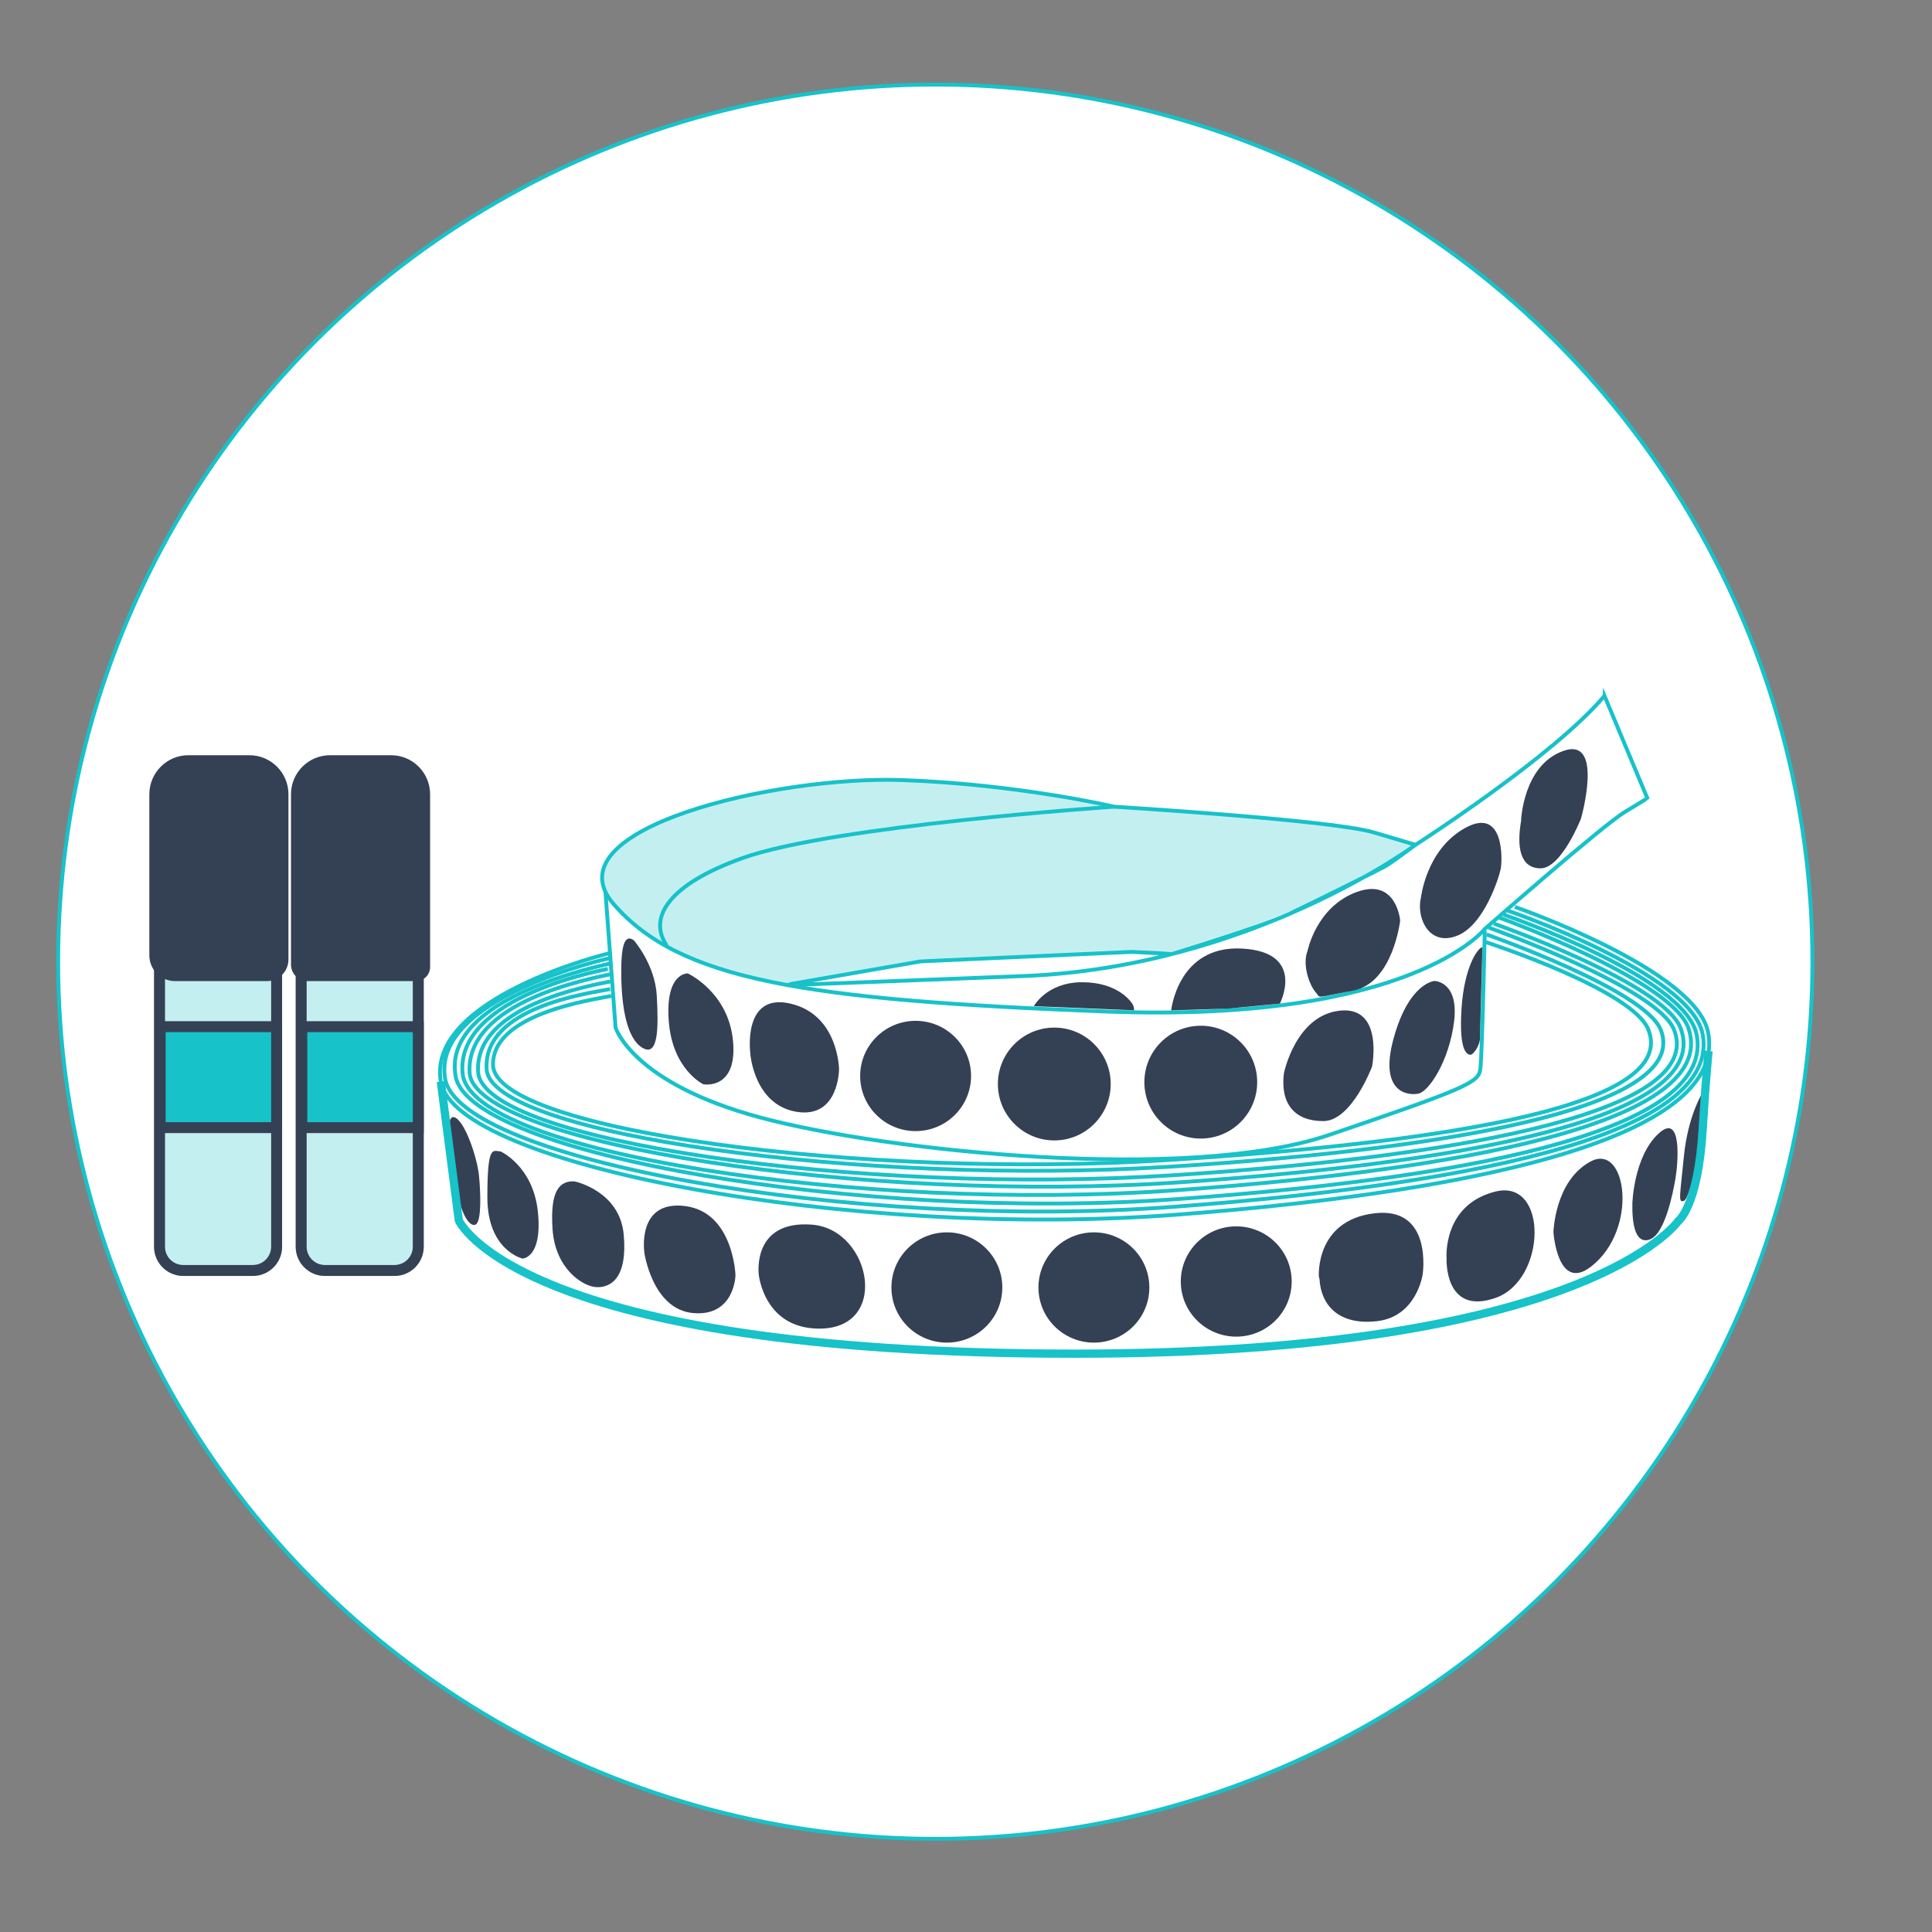
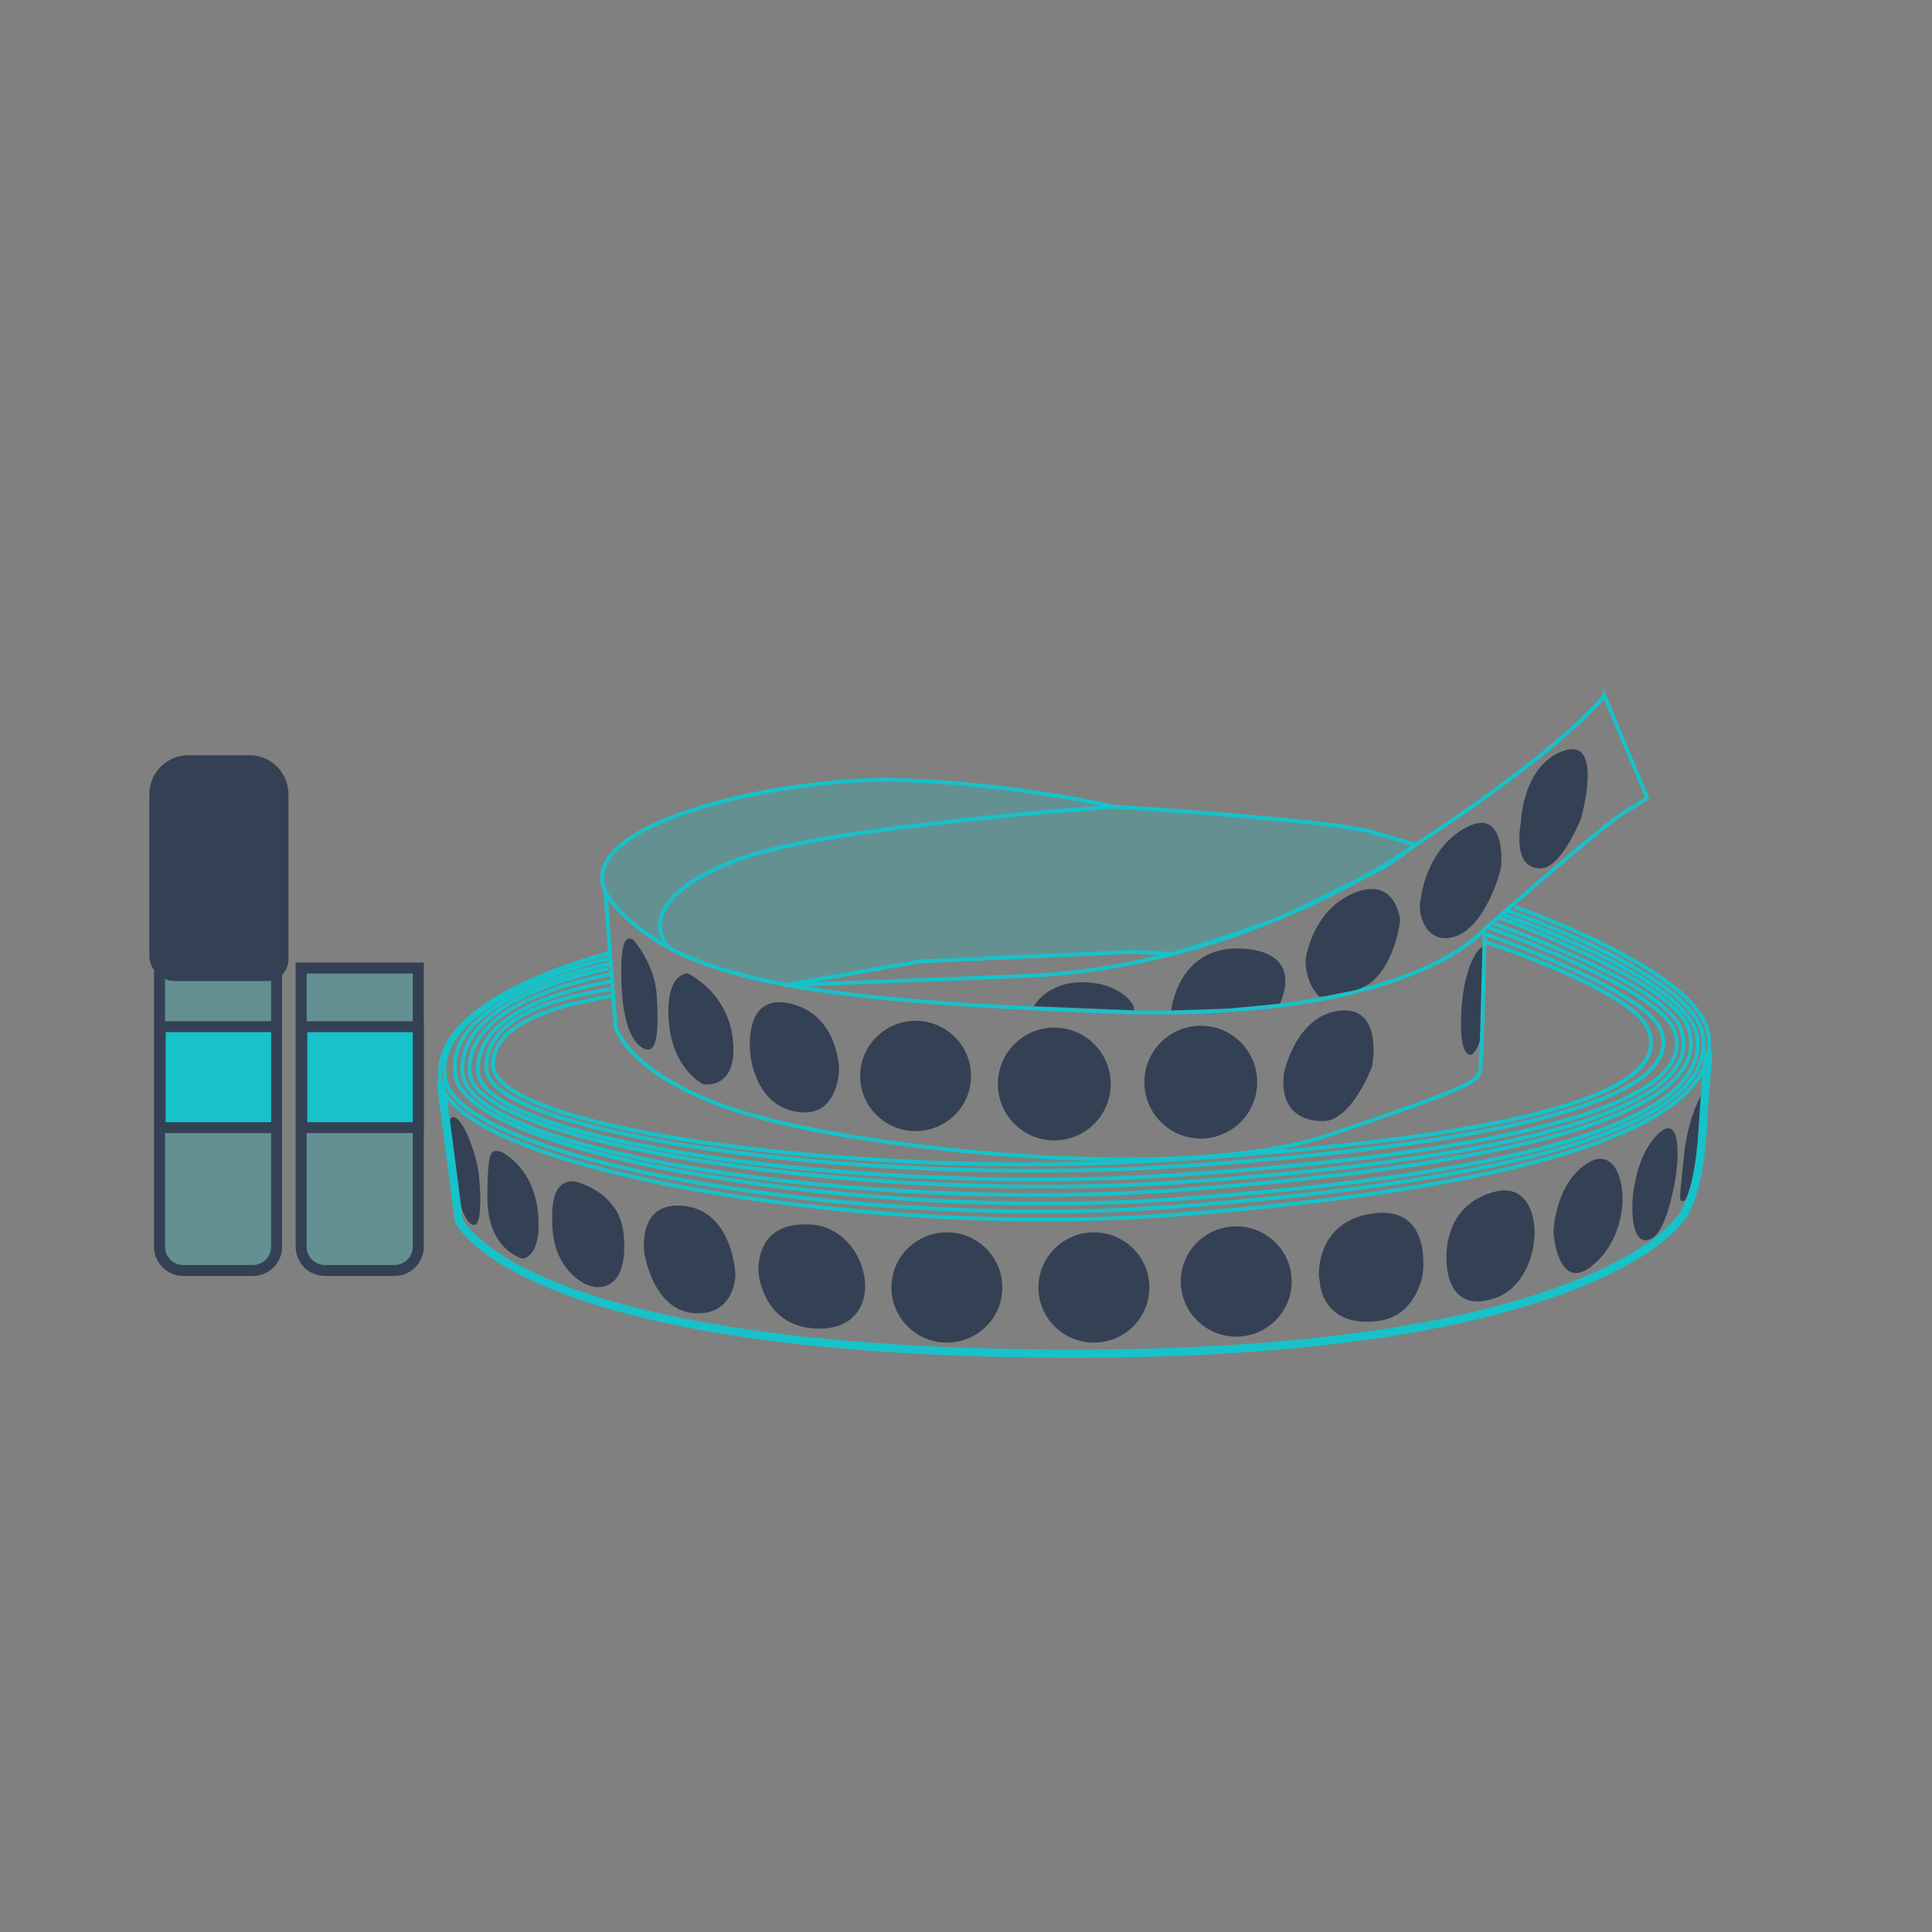
<svg xmlns="http://www.w3.org/2000/svg" id="Calque_1" viewBox="0 0 500 500">
  <rect x="0" y="0" width="500" height="500" fill="#808080" stroke="none" />
  <defs>
    <style>.cls-1{fill:#344154;}.cls-2,.cls-3,.cls-4,.cls-5,.cls-6,.cls-7{stroke-miterlimit:10;}.cls-2,.cls-6,.cls-7{stroke:#344154;stroke-width:2.83px;}.cls-2,.cls-7,.cls-8{fill:#17c2c9;}.cls-3{fill:#fff;}.cls-3,.cls-4,.cls-5{stroke:#17c2c9;}.cls-4,.cls-5,.cls-6{fill:none;}.cls-5{stroke-width:2.13px;}.cls-7,.cls-8{opacity:.25;}</style>
  </defs>
-   <circle class="cls-3" cx="242.05" cy="248.89" r="227" />
  <path class="cls-4" d="m415.23,180.07l11.1,26.5s-.09.12-5.82,3.57c-5.74,3.44-36.27,30.3-36.27,30.3,0,0-19.05,24.33-97.78,21.35-78.73-2.98-110.64-8.26-127.62-27.77-16.99-19.51,41.94-33.3,74.6-32.14,30.18,1.07,54.86,6.89,54.86,6.89,0,0,56.47,3.44,67.25,6.66l10.79,3.21s35.81-22.95,48.89-38.56Z" />
  <path class="cls-4" d="m288.3,208.77s-72.59,4.88-96.18,13.31c-18.96,6.78-24.58,15.34-19.53,22.69" />
  <path class="cls-4" d="m156.69,230.84l2.62,35.12s4.36,14.35,37.38,23.23c33.02,8.88,110.98,16.85,147.21,4.56,36.23-12.3,38.75-13.67,39.21-17.08s1.15-35.76,1.15-35.76" />
  <path class="cls-4" d="m157.53,246.74s-47.13,11.37-43.46,33.18,106.73,40.86,190.52,34.43c83.78-6.43,142.2-21.37,137.49-47.05-2.98-16.3-50.04-32.59-50.04-32.59" />
  <path class="cls-4" d="m157.64,248s-46.07,10.17-42.44,31.17,105.54,39.35,188.38,33.16c82.84-6.19,141.71-19.96,137.06-44.7-2.95-15.7-50.59-32.01-50.59-32.01" />
  <path class="cls-4" d="m157.77,249.39c-9.26,2.07-43.46,10.71-39.81,29.33,3.91,19.95,104.64,37.5,186.78,31.6,82.14-5.9,138.96-18.98,134.35-42.55-2.93-14.96-49.98-31.06-49.98-31.06" />
  <path class="cls-4" d="m157.72,250.69c.22-.04-40.16,6.94-37.98,27.25,2.17,20.22,102.8,35.97,184.94,30.07,82.14-5.9,140.03-19.2,132.28-41.93-4.24-12.42-49.13-28.66-49.13-28.66" />
  <path class="cls-4" d="m158.1,252.11c-5.35,1.17-37.65,7.2-36.57,25.5s102.23,33.92,183.91,28.36c81.68-5.56,137.27-18.3,129.56-39.74-4.21-11.72-48.38-27.2-48.38-27.2" />
  <path class="cls-4" d="m158,253.99c-5.28,1.1-35.32,6.3-34.26,23.44,1.11,17.94,99.08,31.94,179.76,26.73,80.69-5.21,137.4-17.48,129.79-37.55-4.16-10.97-48-26.54-48-26.54" />
  <path class="cls-4" d="m157.91,255.97c-5.19,1.04-33.01,4.59-31.97,20.77,1.09,16.93,97.26,30.14,176.46,25.22,79.2-4.92,134.88-16.49,127.4-35.44-4.08-10.35-45.07-24.67-45.07-24.67" />
  <path class="cls-4" d="m158.19,257.75c-5.11,1.04-30.87,4.61-30.59,17.88.36,16.96,95.97,29.54,173.95,24.63,77.98-4.92,132.42-14.81,125.06-33.76-4.02-10.35-42.07-22.68-42.07-22.68" />
  <circle class="cls-1" cx="310.76" cy="280.06" r="14.6" />
  <circle class="cls-1" cx="272.85" cy="280.54" r="14.6" />
  <ellipse class="cls-1" cx="236.96" cy="278.46" rx="14.35" ry="14.27" />
  <ellipse class="cls-1" cx="245.05" cy="333.2" rx="14.35" ry="14.27" />
  <ellipse class="cls-1" cx="283.1" cy="333.2" rx="14.35" ry="14.27" />
  <ellipse class="cls-1" cx="319.94" cy="331.65" rx="14.35" ry="14.27" />
  <path class="cls-1" d="m196.37,329.85s-1.89-14.12,13.77-12.91c15.67,1.21,20.62,28.18.52,26.86-13.08-.86-14.29-13.94-14.29-13.94Z" />
  <path class="cls-1" d="m166.76,324.17s-2.07-13.6,10.5-12.05c12.57,1.55,13.08,17.9,13.08,17.9,0,0-.17,10.67-10.85,9.81-10.67-.86-12.74-15.67-12.74-15.67Z" />
  <path class="cls-1" d="m148.68,305.74s11.71,2.41,12.74,13.77-3.44,13.77-7.06,13.6-10.67-4.82-11.36-14.98c-.69-10.16,1.89-12.57,5.68-12.39Z" />
  <path class="cls-1" d="m129.57,298s8.44,3.79,9.64,15.67c1.21,11.88-3.96,12.05-3.96,12.05,0,0-9.12-2.07-9.12-15.84s1.38-12.05,3.44-11.88Z" />
  <path class="cls-1" d="m341.32,330.36s-1.03-14.46,14.29-16.35,12.57,15.84,12.57,15.84c0,0-1.55,10.85-11.71,12.05-10.16,1.21-14.63-4.3-14.98-10.85" />
  <path class="cls-1" d="m374.37,325.71s-1.15-13.89,12.62-17.33,13.31,22.95,0,27.54c-13.31,4.59-12.62-10.21-12.62-10.21Z" />
  <path class="cls-1" d="m402.03,318.83s.34-13.31,9.64-18.25,12.5,17.59.11,27.2c-8.72,6.77-9.76-8.95-9.76-8.95Z" />
  <path class="cls-1" d="m422.46,311.37s.34-11.94,6.66-17.9c6.31-5.97,5.16,7.69,4.48,11.59s-2.75,14.35-6.66,15.72-4.59-4.59-4.48-9.41Z" />
  <path class="cls-1" d="m440.48,283.02s-3.67,5.85-4.71,16.41-1.49,11.82,0,11.36,3.9-11.71,4.71-19.63c.8-7.92.69-8.95,0-8.15Z" />
  <path class="cls-1" d="m117.52,302.42s-2.87-13.77-.11-13.31,6.08,10.44,6.54,15.03.69,11.82-.8,12.74-4.59-2.52-5.62-14.46Z" />
  <path class="cls-1" d="m194.19,272.69s-2.18-15.84,10.33-12.97c12.51,2.87,12.62,16.99,12.62,16.99,0,0,0,12.85-11.02,11.02-11.02-1.84-11.94-15.03-11.94-15.03Z" />
  <path class="cls-1" d="m178,251.92s10.56,4.82,11.71,17.56c1.15,12.74-7.69,11.13-7.69,11.13,0,0-8.03-3.79-8.95-16.41s4.94-12.28,4.94-12.28Z" />
  <path class="cls-1" d="m164,243.31s5.51,6.2,5.97,14.35.46,15.95-3.67,13.54-5.39-10.67-5.51-18.36.69-11.25,3.21-9.53Z" />
  <path class="cls-1" d="m332.25,277.86s2.98-15.03,14.46-16.3c11.48-1.26,8.38,14.46,8.38,14.46,0,0-5.28,14.12-12.62,14.12s-11.13-4.36-10.21-12.28Z" />
-   <path class="cls-1" d="m371.27,253.87s6.31.11,5.05,10.44c-1.26,10.33-6.54,18.13-9.18,18.71s-10.44-.11-6.43-14.46,10.56-14.69,10.56-14.69Z" />
  <path class="cls-1" d="m383.65,245.12c-1.35.24-4.71,5.39-5.4,15.76-.8,12.05,1.78,12.08,2.35,12.08s2.04-1.76,2.39-3.82" />
  <path class="cls-1" d="m303.1,261.49s1.72-16.92,18.37-16c16.64.92,9.76,14.24,9.76,14.24l-13.16,1.27-14.96.49Z" />
  <path class="cls-1" d="m267.55,260.4s3.33-6.2,12.51-6.2,12.62,4.94,13.08,5.74.35,1.52.35,1.52l-25.95-1.06Z" />
  <path class="cls-1" d="m338.38,246.15s2.18-11.36,12.62-15.26,11.36,7.35,11.36,7.35c0,0-1.84,16.18-12.17,18.13s-8.26,2.07-9.76.34-3.44-6.89-2.07-10.56Z" />
  <path class="cls-1" d="m367.71,232.52s1.26-12.62,11.48-18.25,9.64,8.49,9.18,10.67-4.25,14.46-11.25,17.22-10.33-4.02-9.53-9.18" />
  <path class="cls-1" d="m393.65,212.44s.46-14.46,11.02-18.13c10.56-3.67,4.48,17.56,4.48,17.56,0,0-5.05,12.85-10.44,12.85s-6.2-5.62-5.05-12.28Z" />
  <path class="cls-5" d="m114.08,279.92l4.66,35.92s14.79,34.49,159.4,34.49c132.56,0,156.14-34.26,156.14-34.26,0,0,5.16-3.62,6.37-23.76.85-14.16,1.54-20.3,1.54-20.3" />
  <path class="cls-8" d="m172.19,244.87s-16.41-9.64-16.31-17.36c.07-5.13,8.18-13.27,22.91-17.93s34.85-6.79,43.12-7.45c14.27-1.13,32.05,1.08,37.41,1.84s25.67,4.62,25.67,4.62l-54.85,5.68s-27.21,3.44-37.52,7.62-18.61,8.67-19.69,11.26-2.27,4.4-2.08,6,1.34,5.72,1.34,5.72Z" />
  <path class="cls-4" d="m203.65,255.02l1.13-.38,33.51-5.84,54.59-2.45,7.72.38,2.64.19s23.53-7.15,30.31-10.35,23.72-11.67,25.04-12.42,7.77-5.52,7.77-5.52c0,0-42.69,31.68-101.46,33.97-58.76,2.3-58.13,2.23-58.13,2.23" />
  <path class="cls-8" d="m172.31,244.29c-.22-.18-4.89-7.15,3.01-13.36s17.51-10.26,40.56-14.02,72.75-7.91,72.75-7.91c0,0,51.86,2.92,64.47,5.93s12.61,3.95,12.61,3.95l-22.31,13.27-29.36,11.48-11.11,3.01-10.35-.56-53.84,2.16-25.04,4.71-9.22,1.98s-24.38-4.05-32.19-10.64Z" />
  <path class="cls-7" d="m41.29,250.53h30.3v72.12c0,3.39-2.75,6.15-6.15,6.15h-18.01c-3.39,0-6.15-2.75-6.15-6.15v-72.12h0Z" />
  <path class="cls-6" d="m41.29,250.53h30.3v72.12c0,3.39-2.75,6.15-6.15,6.15h-18.01c-3.39,0-6.15-2.75-6.15-6.15v-72.12h0Z" />
  <path class="cls-1" d="m48.75,195.45h15.8c5.57,0,10.1,4.53,10.1,10.1v42.77c0,3.08-2.5,5.59-5.59,5.59h-23.75c-3.68,0-6.66-2.98-6.66-6.66v-41.7c0-5.57,4.53-10.1,10.1-10.1Z" />
  <rect class="cls-2" x="41.45" y="265.7" width="30.14" height="26.13" />
  <path class="cls-7" d="m77.95,250.53h30.3v72.12c0,3.39-2.75,6.15-6.15,6.15h-18.01c-3.39,0-6.15-2.75-6.15-6.15v-72.12h0Z" />
  <path class="cls-6" d="m77.95,250.53h30.3v72.12c0,3.39-2.75,6.15-6.15,6.15h-18.01c-3.39,0-6.15-2.75-6.15-6.15v-72.12h0Z" />
-   <path class="cls-1" d="m85.41,195.45h15.8c5.57,0,10.1,4.53,10.1,10.1v44.72c0,2.01-1.63,3.64-3.64,3.64h-28.09c-2.36,0-4.27-1.91-4.27-4.27v-44.09c0-5.57,4.53-10.1,10.1-10.1Z" />
  <rect class="cls-2" x="78.11" y="265.7" width="30.14" height="26.13" />
</svg>